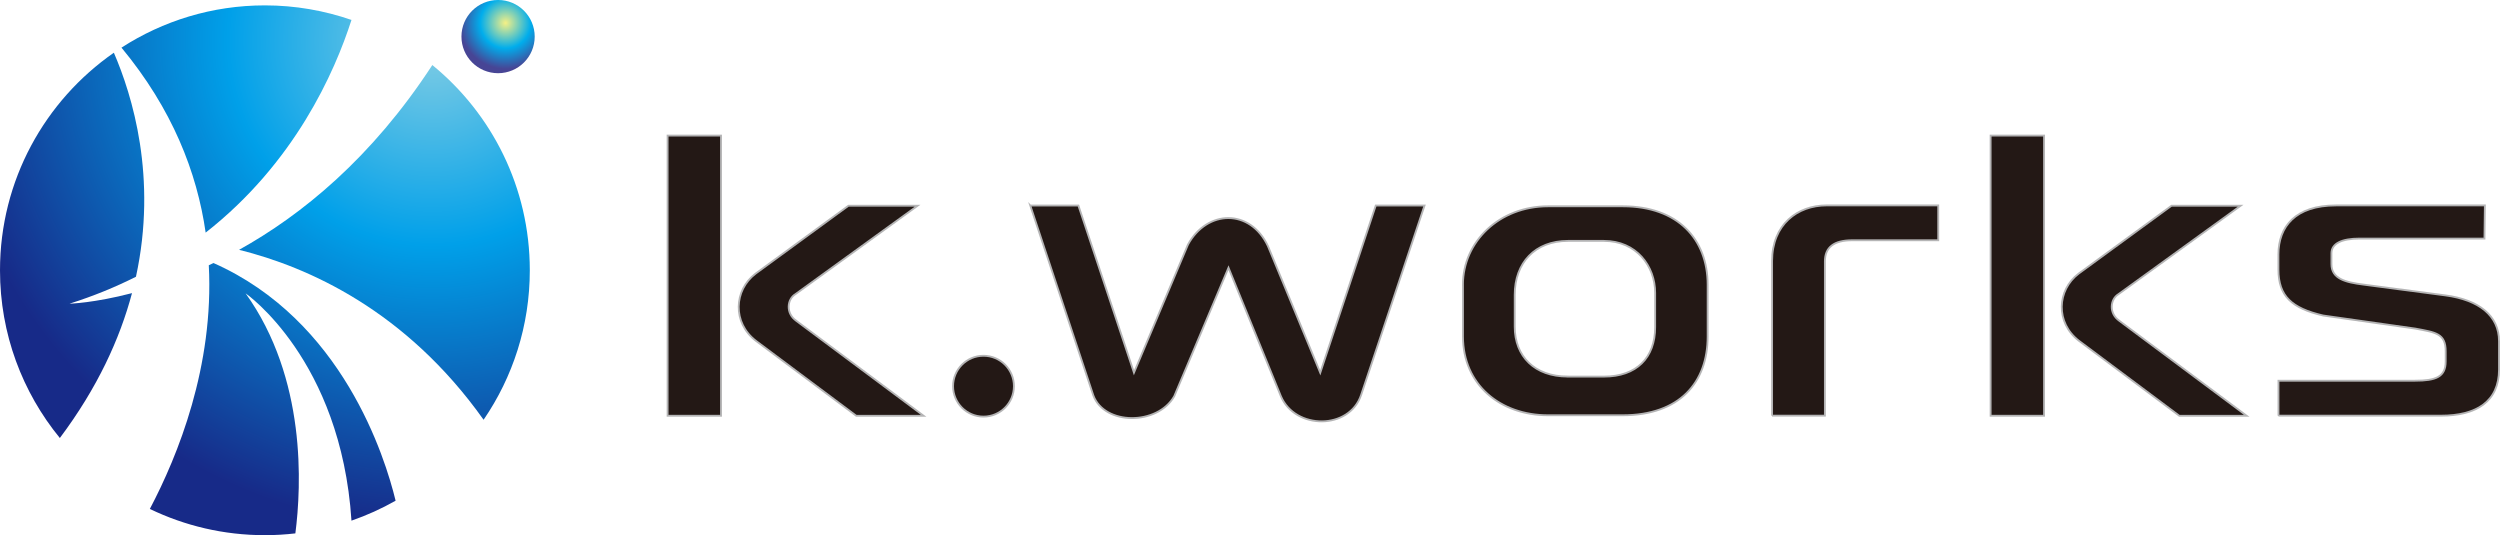
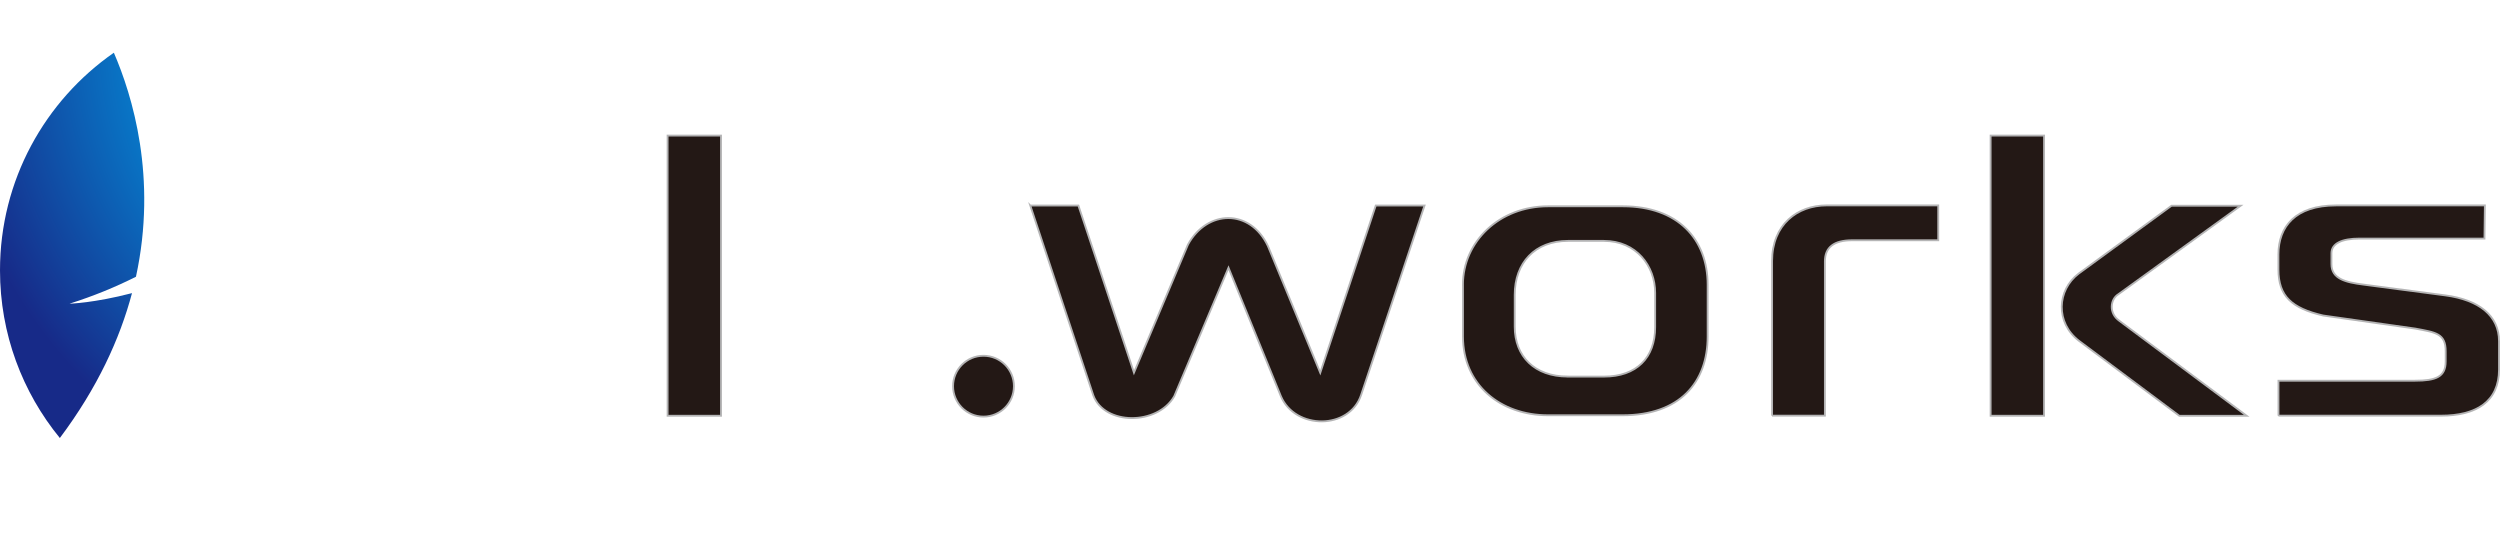
<svg xmlns="http://www.w3.org/2000/svg" xmlns:xlink="http://www.w3.org/1999/xlink" id="_レイヤー_2" viewBox="0 0 669.68 143.36">
  <defs>
    <radialGradient id="radial-gradient" cx="-99.42" cy="-154.5" fx="-99.42" fy="-154.5" r="27.32" gradientTransform="translate(180.15 75.69) scale(.45)" gradientUnits="userSpaceOnUse">
      <stop offset=".01" stop-color="#f1ef87" />
      <stop offset=".55" stop-color="#00adec" />
      <stop offset="1" stop-color="#474595" />
    </radialGradient>
    <radialGradient id="_新規グラデーションスウォッチ_6" cx="-142.86" cy="-144.15" fx="-142.86" fy="-144.15" r="290.09" gradientTransform="translate(180.15 75.69) scale(.45)" gradientUnits="userSpaceOnUse">
      <stop offset=".01" stop-color="#81cde4" />
      <stop offset=".42" stop-color="#00a0e9" />
      <stop offset="1" stop-color="#172a88" />
    </radialGradient>
    <radialGradient id="_新規グラデーションスウォッチ_6-2" cx="-142.85" cy="-144.15" fx="-142.85" fy="-144.15" r="290.09" xlink:href="#_新規グラデーションスウォッチ_6" />
    <radialGradient id="_新規グラデーションスウォッチ_6-3" cx="-142.86" cy="-144.15" fx="-142.86" fy="-144.15" r="290.09" xlink:href="#_新規グラデーションスウォッチ_6" />
    <radialGradient id="_新規グラデーションスウォッチ_6-4" cx="-142.85" cy="-144.16" fx="-142.85" fy="-144.16" r="290.1" xlink:href="#_新規グラデーションスウォッチ_6" />
    <filter id="outer-glow-1" filterUnits="userSpaceOnUse">
      <feOffset dx="0" dy="0" />
      <feGaussianBlur result="blur" stdDeviation="5" />
      <feFlood flood-color="#c0bfbf" flood-opacity=".75" />
      <feComposite in2="blur" operator="in" />
      <feComposite in="SourceGraphic" />
    </filter>
  </defs>
  <g id="_レイヤー_1-2">
-     <path d="m143.23,9.8c0,5.42-4.39,9.81-9.81,9.81s-9.81-4.39-9.81-9.81,4.39-9.8,9.81-9.8,9.81,4.39,9.81,9.8Z" style="fill:url(#radial-gradient);" />
-     <path d="m64.04,66.92c18.51,4.6,44.7,16.24,65.5,45.52,7.81-11.4,12.38-25.18,12.38-40.04,0-22.18-10.18-41.97-26.11-54.98-16.29,25-35.08,40.22-51.77,49.5Z" style="fill:url(#_新規グラデーションスウォッチ_6);" />
-     <path d="m94.15,5.34c-7.27-2.51-15.07-3.9-23.19-3.9-14.16,0-27.34,4.17-38.42,11.32,13.6,16.41,20.23,33.37,22.55,49.55,23.81-18.65,34.56-42.94,39.06-56.97Z" style="fill:url(#_新規グラデーションスウォッチ_6-2);" />
    <path d="m18.65,81.34c6.43-2.04,12.34-4.47,17.77-7.21,5.78-26.58-.98-48.6-5.92-60.01C12.07,26.94,0,48.26,0,72.41c0,17.04,6.01,32.68,16.03,44.92,10.07-13.43,16.07-26.55,19.33-38.81-10.2,2.66-16.71,2.83-16.71,2.83Z" style="fill:url(#_新規グラデーションスウォッチ_6-3);" />
-     <path d="m57.18,70.46c-.42.2-.84.4-1.25.59,1.42,27-8.25,50.98-15.79,65.28,9.32,4.5,19.77,7.03,30.82,7.03,2.76,0,5.48-.17,8.16-.48,1.64-12.71,3.02-41.49-13.33-64.3,0,0,25.55,17.66,28.36,60.89,4.13-1.43,8.08-3.22,11.82-5.35-2.82-11.66-14.23-48.35-48.78-63.66Z" style="fill:url(#_新規グラデーションスウォッチ_6-4);" />
    <g style="filter:url(#outer-glow-1);">
      <path d="m391.88,76.29c0-11.59,9.79-21.03,22.79-21.03h20.06c14.72,0,22.7,8.8,22.7,21.03v13.85c0,12.29-7.47,21.1-22.79,21.1h-19.96c-12.75,0-22.79-8.16-22.79-21.1v-13.85Zm28.07,24.59h9.69c8.72,0,13.73-5.01,13.73-13.26v-9.14c0-7.21-5.01-13.95-13.73-13.95h-9.62c-8.83,0-14.27,5.84-14.27,14.46v8.5c0,7.98,5.32,13.38,14.2,13.38Z" style="fill:#231815; stroke:#b5b5b6; stroke-miterlimit:10; stroke-width:.5px;" />
      <path d="m474.69,111.35v-41.4c0-9.83,6.79-14.93,14.62-14.93h29.89v9.34h-23.07c-4.88,0-7.29,1.88-7.29,5.68v41.31h-14.16Z" style="fill:#231815; stroke:#b5b5b6; stroke-miterlimit:10; stroke-width:.5px;" />
      <path d="m275.99,55.05h12.88l14.89,44.78,14.46-34.3c5.12-9.4,16.66-9.7,21.42.38l14.02,33.95,14.87-44.81h13.06l-16.98,50.73c-3.13,9.4-17.63,9.4-21.49.37l-14.04-34.44-14.54,34.44c-4.49,7.83-18.67,7.83-21.67-.23l-16.89-50.88Z" style="fill:#231815; stroke:#b5b5b6; stroke-miterlimit:10; stroke-width:.5px;" />
      <path d="m610.34,111.35v-9.37h36.61c5.52,0,8.18-.98,8.18-5.17v-2.71c0-4.79-2.65-5.05-8.14-6.08l-24.68-3.5c-8.39-1.95-11.98-5.17-11.98-12.29v-4.09c0-7.44,4.56-13.11,15.39-13.11h39.91l-.11,8.88h-33.47c-4.73,0-7.52,1.3-7.52,3.94v2.89c0,3.91,3.64,4.89,8.68,5.51l21.85,2.88c8.94,1.2,14.36,5.38,14.36,12.29v7.53c0,8.65-6.09,12.4-15.54,12.4h-43.54Z" style="fill:#231815; stroke:#b5b5b6; stroke-miterlimit:10; stroke-width:.5px;" />
      <path d="m271.6,103.45c0,4.5-3.64,8.15-8.15,8.15s-8.15-3.66-8.15-8.15,3.64-8.15,8.15-8.15,8.15,3.65,8.15,8.15Z" style="fill:#231815; stroke:#b5b5b6; stroke-miterlimit:10; stroke-width:.5px;" />
-       <path d="m213.31,85.94c-2.88-1.97-2.5-5.79-.23-7.15l32.71-23.68h-18.51l-24.86,18.17c-5.86,4.43-6.29,13.19.11,18.05l26.84,20.05h18.04l-34.1-25.43Z" style="fill:#231815; stroke:#b5b5b6; stroke-miterlimit:10; stroke-width:.5px;" />
      <polygon points="193.14 36.32 178.83 36.32 178.83 111.37 193.14 111.37 193.14 88.14 193.14 76.42 193.14 36.32" style="fill:#231815; stroke:#b5b5b6; stroke-miterlimit:10; stroke-width:.5px;" />
      <path d="m567.72,85.94c-2.88-1.97-2.5-5.79-.23-7.15l32.71-23.68h-18.51l-24.86,18.17c-5.86,4.43-6.29,13.19.11,18.05l26.84,20.05h18.04l-34.1-25.43Z" style="fill:#231815; stroke:#b5b5b6; stroke-miterlimit:10; stroke-width:.5px;" />
      <polygon points="547.55 36.32 533.23 36.32 533.23 111.37 547.55 111.37 547.55 88.14 547.55 76.42 547.55 36.32" style="fill:#231815; stroke:#b5b5b6; stroke-miterlimit:10; stroke-width:.5px;" />
    </g>
  </g>
</svg>